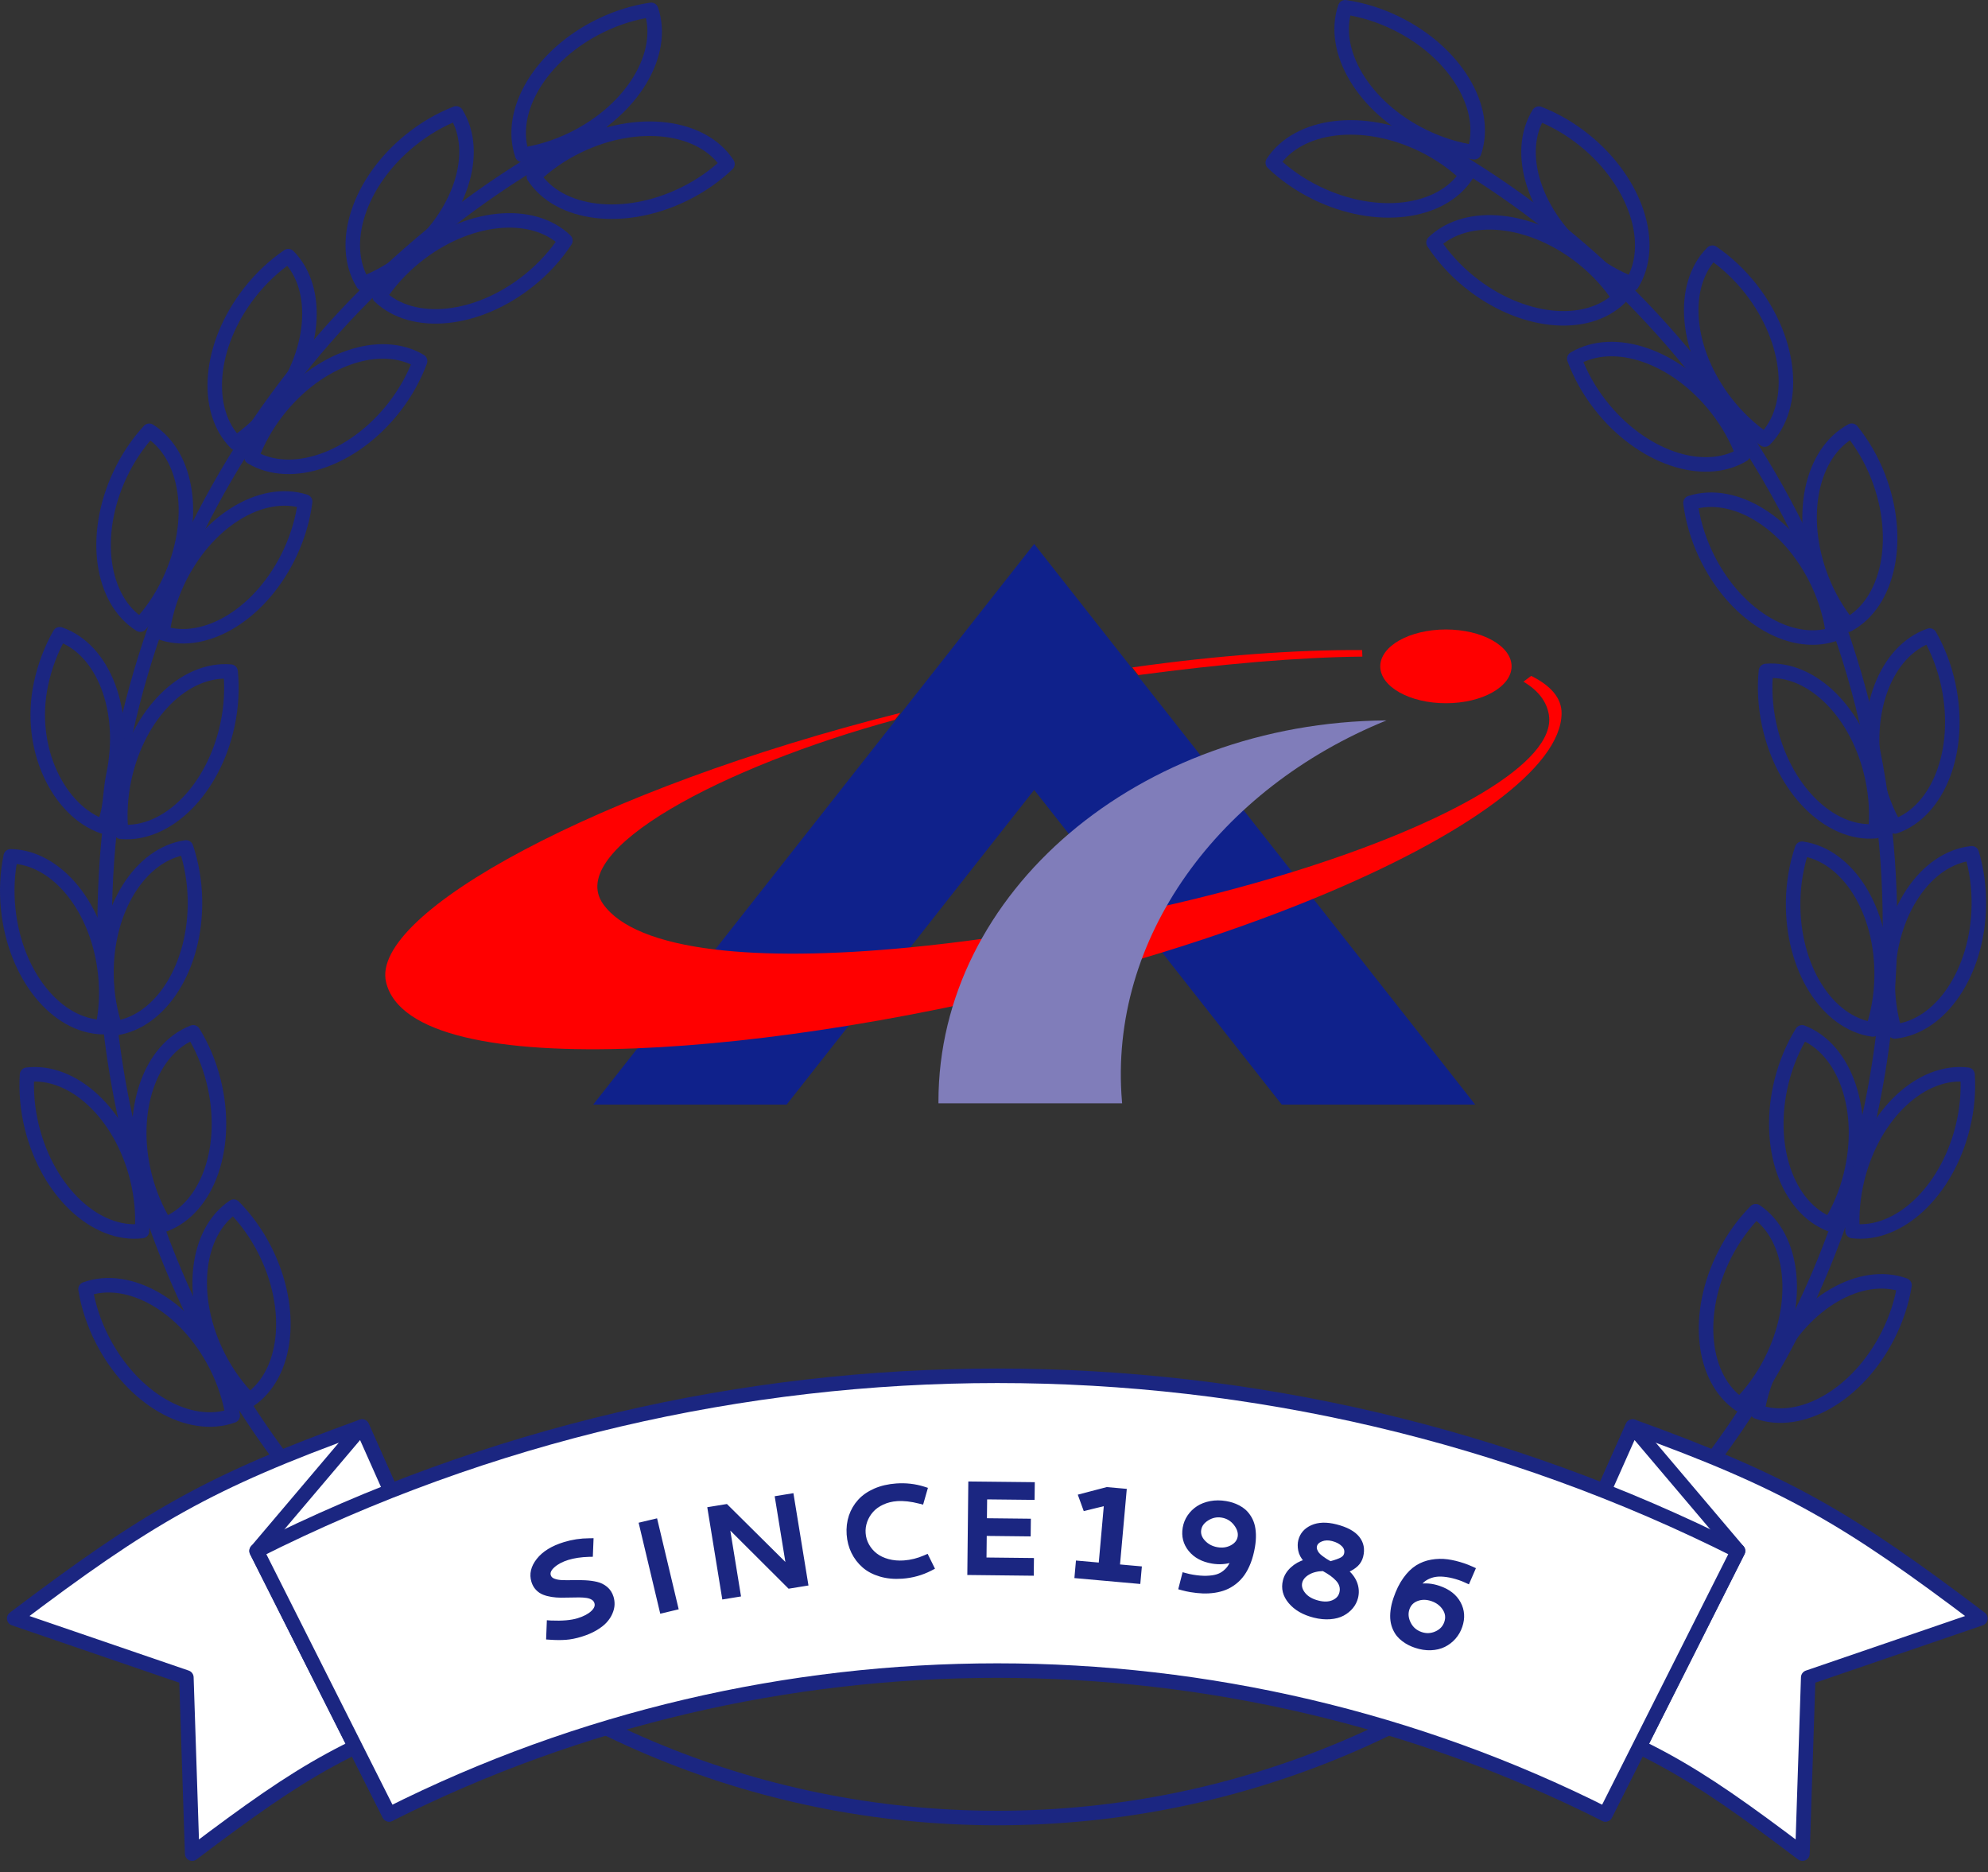
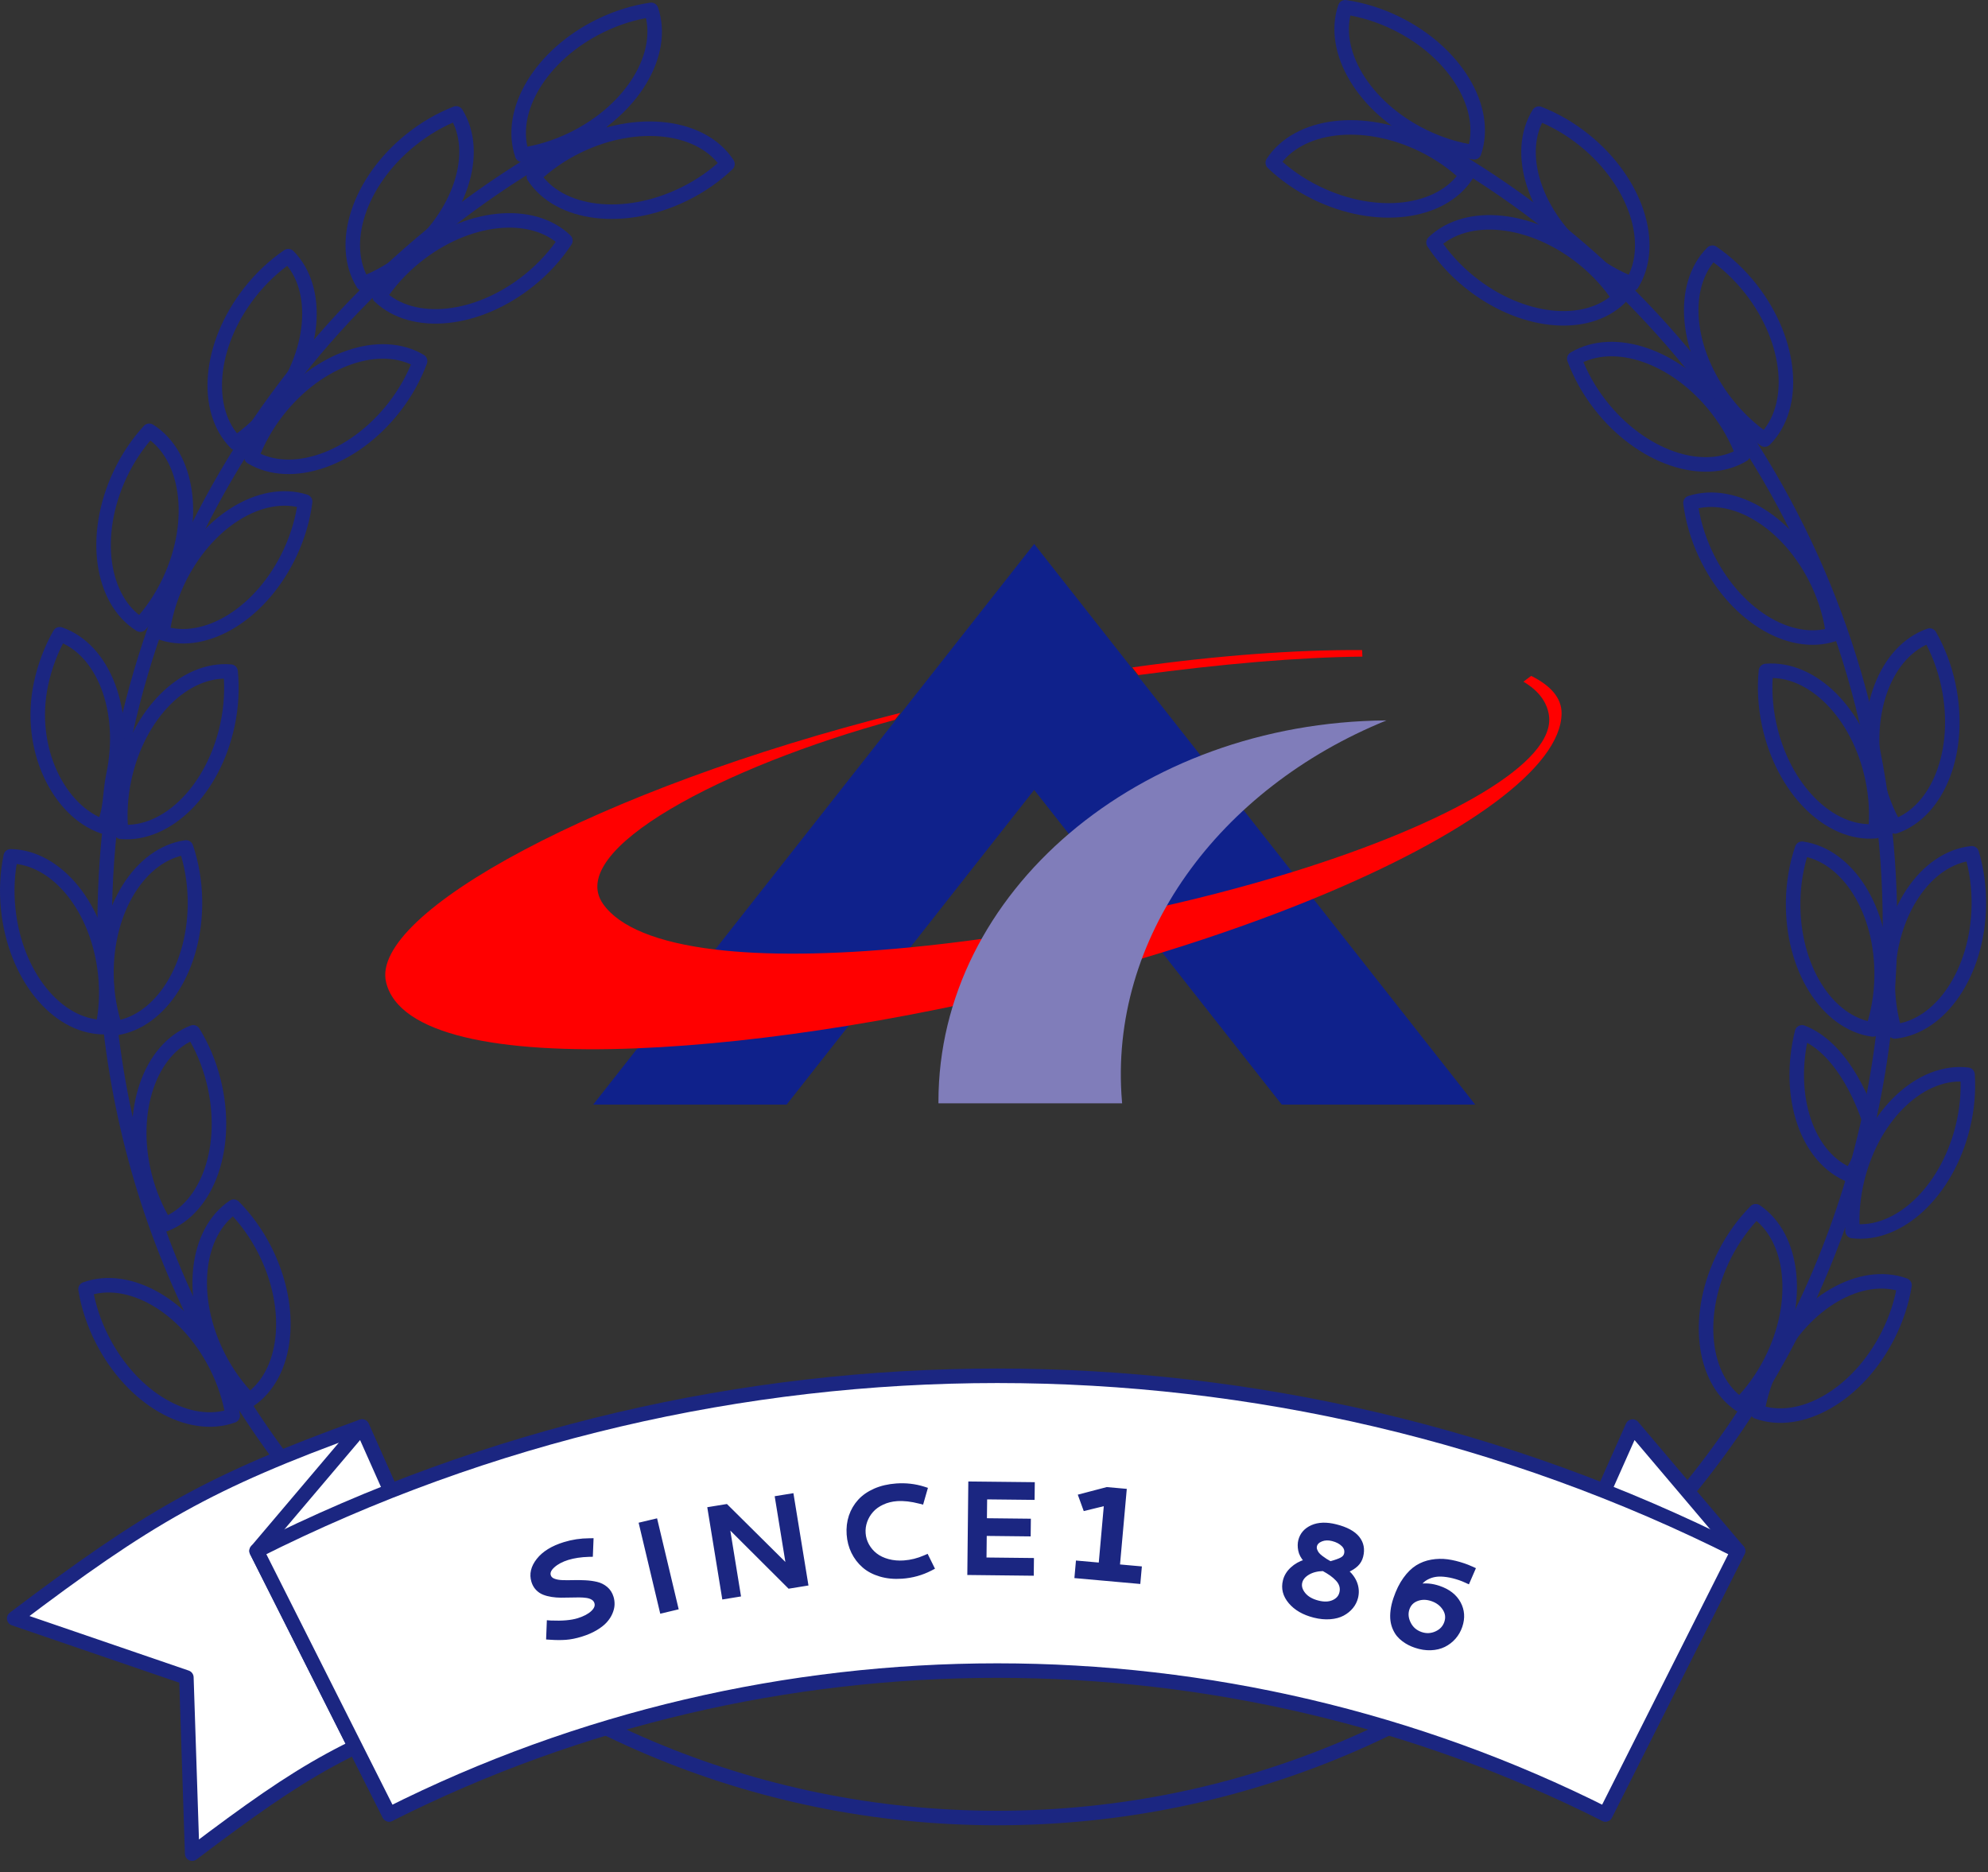
<svg xmlns="http://www.w3.org/2000/svg" version="1.1" id="レイヤー_1" x="0px" y="0px" viewBox="0 0 137 129" style="enable-background:new 0 0 137 129;" xml:space="preserve">
  <rect x="0" y="0" width="137" height="129" fill="#333333" stroke="none" />
  <g id="icon_x5F_1.svg">
    <g>
      <g>
        <path style="fill:none;stroke:#1B2681;stroke-linecap:round;stroke-linejoin:round;stroke-miterlimit:10;" d="M28.28,9.66     c1.002-0.812,2.077-1.425,3.156-1.846c1.68,2.705,0.313,7-3.256,9.89     c-1.002,0.812-2.077,1.425-3.156,1.846C23.345,16.845,24.711,12.55,28.28,9.66z" />
        <path style="fill:none;stroke:#1B2681;stroke-linecap:round;stroke-linejoin:round;stroke-miterlimit:10;" d="M50.133,11.303     c-0.838,0.799-1.848,1.515-3.007,2.08c-4.128,2.013-8.598,1.436-10.34-1.229     c0.838-0.799,1.848-1.514,3.007-2.08C43.921,8.061,48.392,8.638,50.133,11.303z" />
        <path style="fill:none;stroke:#1B2681;stroke-linecap:round;stroke-linejoin:round;stroke-miterlimit:10;" d="M41.383,1.768     c1.159-0.565,2.345-0.921,3.49-1.089c1.028,3.014-1.27,6.891-5.397,8.905     c-1.159,0.565-2.345,0.921-3.49,1.089C34.958,7.659,37.255,3.781,41.383,1.768z" />
        <path style="fill:none;stroke:#1B2681;stroke-linecap:round;stroke-linejoin:round;stroke-miterlimit:10;" d="M96.387,8.799     c20.083,10.126,33.858,30.936,33.858,54.963c0,33.975-27.542,61.517-61.517,61.517     S7.211,97.737,7.211,63.762c0-24.135,13.899-45.024,34.128-55.099" />
        <g>
          <g>
            <path style="fill:none;stroke:#1B2681;stroke-linecap:round;stroke-linejoin:round;stroke-miterlimit:10;" d="       M120.993,83.466c-0.814,0.824-1.546,1.821-2.132,2.97c-2.085,4.092-1.586,8.572,1.049,10.36       c0.814-0.824,1.546-1.821,2.132-2.97C124.126,89.734,123.628,85.254,120.993,83.466z" />
            <path style="fill:none;stroke:#1B2681;stroke-linecap:round;stroke-linejoin:round;stroke-miterlimit:10;" d="       M130.098,92.039c0.586-1.149,0.962-2.328,1.15-3.471c-2.995-1.081-6.913,1.149-8.997,5.241       c-0.585,1.149-0.961,2.328-1.15,3.471C124.096,98.36,128.014,96.13,130.098,92.039z" />
          </g>
          <g>
-             <path style="fill:none;stroke:#1B2681;stroke-linecap:round;stroke-linejoin:round;stroke-miterlimit:10;" d="       M124.186,71.138c-0.608,0.986-1.097,2.122-1.409,3.374c-1.111,4.456,0.383,8.709,3.352,9.858       c0.608-0.986,1.097-2.122,1.409-3.374C128.649,76.54,127.155,72.287,124.186,71.138z" />
+             <path style="fill:none;stroke:#1B2681;stroke-linecap:round;stroke-linejoin:round;stroke-miterlimit:10;" d="       M124.186,71.138c-1.111,4.456,0.383,8.709,3.352,9.858       c0.608-0.986,1.097-2.122,1.409-3.374C128.649,76.54,127.155,72.287,124.186,71.138z" />
            <path style="fill:none;stroke:#1B2681;stroke-linecap:round;stroke-linejoin:round;stroke-miterlimit:10;" d="       M135.252,77.7c0.312-1.251,0.413-2.485,0.34-3.64c-3.161-0.379-6.477,2.675-7.588,7.13       c-0.312,1.252-0.413,2.485-0.339,3.64C130.826,85.21,134.141,82.156,135.252,77.7z" />
          </g>
          <g>
            <path style="fill:none;stroke:#1B2681;stroke-linecap:round;stroke-linejoin:round;stroke-miterlimit:10;" d="       M124.186,58.486c-0.37,1.097-0.592,2.315-0.614,3.604c-0.08,4.592,2.332,8.399,5.484,8.851       c0.37-1.097,0.592-2.315,0.614-3.604C129.75,62.746,127.338,58.938,124.186,58.486z" />
            <path style="fill:none;stroke:#1B2681;stroke-linecap:round;stroke-linejoin:round;stroke-miterlimit:10;" d="       M136.369,62.423c0.022-1.29-0.156-2.514-0.488-3.623c-3.166,0.342-5.709,4.063-5.789,8.654       c-0.023,1.29,0.156,2.514,0.488,3.623C133.745,70.736,136.289,67.014,136.369,62.423z" />
          </g>
          <g>
            <path style="fill:none;stroke:#1B2681;stroke-linecap:round;stroke-linejoin:round;stroke-miterlimit:10;" d="       M121.698,46.237c-0.114,1.152-0.056,2.388,0.212,3.65c0.955,4.492,4.162,7.659,7.334,7.391       c0.114-1.152,0.056-2.388-0.212-3.65C128.078,49.136,124.871,45.968,121.698,46.237z" />
            <path style="fill:none;stroke:#1B2681;stroke-linecap:round;stroke-linejoin:round;stroke-miterlimit:10;" d="       M134.271,47.217c-0.268-1.262-0.718-2.414-1.291-3.421c-3.008,1.045-4.649,5.243-3.694,9.735       c0.268,1.262,0.718,2.414,1.291,3.421C133.585,55.906,135.226,51.708,134.271,47.217z" />
          </g>
          <g>
            <path style="fill:none;stroke:#1B2681;stroke-linecap:round;stroke-linejoin:round;stroke-miterlimit:10;" d="       M116.496,34.655c0.148,1.148,0.483,2.34,1.028,3.509c1.941,4.162,5.778,6.527,8.809,5.552       c-0.148-1.149-0.483-2.34-1.028-3.509C123.364,36.044,119.527,33.679,116.496,34.655z" />
-             <path style="fill:none;stroke:#1B2681;stroke-linecap:round;stroke-linejoin:round;stroke-miterlimit:10;" d="       M129.433,32.849c-0.467-1.202-1.097-2.268-1.824-3.169c-2.801,1.515-3.746,5.922-2.082,10.202       c0.467,1.202,1.097,2.268,1.824,3.169C130.152,41.536,131.097,37.129,129.433,32.849z" />
          </g>
          <g>
            <path style="fill:none;stroke:#1B2681;stroke-linecap:round;stroke-linejoin:round;stroke-miterlimit:10;" d="       M108.49,24.721c0.403,1.086,0.997,2.171,1.791,3.188c2.827,3.619,7.098,5.06,9.832,3.428       c-0.403-1.086-0.997-2.171-1.791-3.188C115.495,24.53,111.224,23.089,108.49,24.721z" />
            <path style="fill:none;stroke:#1B2681;stroke-linecap:round;stroke-linejoin:round;stroke-miterlimit:10;" d="       M120.668,19.921c-0.794-1.016-1.704-1.855-2.66-2.509c-2.245,2.258-1.88,6.75,0.947,10.369       c0.794,1.016,1.704,1.855,2.66,2.509C123.86,28.032,123.495,23.54,120.668,19.921z" />
          </g>
          <g>
            <path style="fill:none;stroke:#1B2681;stroke-linecap:round;stroke-linejoin:round;stroke-miterlimit:10;" d="       M98.79,16.714c0.637,0.967,1.46,1.891,2.462,2.703c3.569,2.89,8.054,3.333,10.351,1.128       c-0.637-0.967-1.46-1.891-2.462-2.703C105.572,14.952,101.087,14.508,98.79,16.714z" />
            <path style="fill:none;stroke:#1B2681;stroke-linecap:round;stroke-linejoin:round;stroke-miterlimit:10;" d="       M109.205,9.675c-1.002-0.812-2.077-1.425-3.156-1.846c-1.68,2.705-0.313,7,3.256,9.89       c1.002,0.812,2.077,1.425,3.156,1.846C114.141,16.86,112.774,12.565,109.205,9.675z" />
          </g>
          <g>
            <path style="fill:none;stroke:#1B2681;stroke-linecap:round;stroke-linejoin:round;stroke-miterlimit:10;" d="       M87.711,11.214c0.838,0.799,1.848,1.515,3.007,2.08c4.127,2.013,8.598,1.436,10.34-1.229       c-0.838-0.799-1.848-1.514-3.007-2.08C93.923,7.971,89.452,8.548,87.711,11.214z" />
            <path style="fill:none;stroke:#1B2681;stroke-linecap:round;stroke-linejoin:round;stroke-miterlimit:10;" d="       M96.192,1.589C95.033,1.024,93.848,0.668,92.702,0.5c-1.028,3.014,1.27,6.891,5.397,8.905       c1.159,0.565,2.345,0.921,3.49,1.089C102.617,7.48,100.32,3.602,96.192,1.589z" />
          </g>
        </g>
        <g>
          <path style="fill:none;stroke:#1B2681;stroke-linecap:round;stroke-linejoin:round;stroke-miterlimit:10;" d="      M16.104,83.152c0.814,0.824,1.546,1.821,2.132,2.97c2.085,4.092,1.586,8.572-1.049,10.36      c-0.814-0.824-1.546-1.821-2.132-2.97C12.971,89.42,13.469,84.94,16.104,83.152z" />
          <path style="fill:none;stroke:#1B2681;stroke-linecap:round;stroke-linejoin:round;stroke-miterlimit:10;" d="M7.043,92.308      c-0.585-1.149-0.962-2.328-1.15-3.471c2.995-1.081,6.913,1.149,8.997,5.241      c0.585,1.149,0.961,2.328,1.15,3.471C13.046,98.629,9.128,96.399,7.043,92.308z" />
        </g>
        <g>
          <path style="fill:none;stroke:#1B2681;stroke-linecap:round;stroke-linejoin:round;stroke-miterlimit:10;" d="M13.314,71.138      c0.608,0.986,1.097,2.122,1.409,3.374c1.111,4.456-0.383,8.709-3.352,9.858      c-0.608-0.986-1.097-2.122-1.409-3.374C8.851,76.54,10.345,72.287,13.314,71.138z" />
-           <path style="fill:none;stroke:#1B2681;stroke-linecap:round;stroke-linejoin:round;stroke-miterlimit:10;" d="M2.203,77.7      c-0.312-1.251-0.413-2.485-0.34-3.64c3.161-0.379,6.477,2.675,7.588,7.13      c0.312,1.252,0.413,2.485,0.339,3.64C6.63,85.21,3.314,82.156,2.203,77.7z" />
        </g>
        <path style="fill:none;stroke:#1B2681;stroke-linecap:round;stroke-linejoin:round;stroke-miterlimit:10;" d="M12.821,58.396     c0.37,1.097,0.592,2.315,0.614,3.604c0.08,4.592-2.332,8.399-5.484,8.851     c-0.37-1.097-0.592-2.315-0.614-3.604C7.257,62.656,9.67,58.848,12.821,58.396z" />
        <path style="fill:none;stroke:#1B2681;stroke-linecap:round;stroke-linejoin:round;stroke-miterlimit:10;" d="M0.567,62.659     c-0.134-1.283-0.062-2.518,0.173-3.652c3.183,0.067,6.039,3.554,6.516,8.121     c0.134,1.283,0.062,2.518-0.173,3.652C3.9,70.714,1.044,67.226,0.567,62.659z" />
        <path style="fill:none;stroke:#1B2681;stroke-linecap:round;stroke-linejoin:round;stroke-miterlimit:10;" d="M15.892,46.281     c0.114,1.152,0.056,2.388-0.212,3.65c-0.955,4.492-4.162,7.659-7.334,7.391     C8.232,56.17,8.29,54.934,8.558,53.672C9.512,49.18,12.719,46.013,15.892,46.281z" />
        <path style="fill:none;stroke:#1B2681;stroke-linecap:round;stroke-linejoin:round;stroke-miterlimit:10;" d="M2.826,47.127     c0.268-1.262,0.718-2.414,1.291-3.421c3.008,1.045,4.649,5.243,3.694,9.735     c-0.268,1.262-0.148,2.501-0.721,3.508C4.082,55.904,1.871,51.619,2.826,47.127z" />
        <g>
          <path style="fill:none;stroke:#1B2681;stroke-linecap:round;stroke-linejoin:round;stroke-miterlimit:10;" d="M21.029,34.566      c-0.148,1.148-0.483,2.34-1.028,3.509c-1.941,4.162-5.778,6.527-8.809,5.552      c0.148-1.149,0.483-2.34,1.028-3.509C14.161,35.956,17.998,33.591,21.029,34.566z" />
          <path style="fill:none;stroke:#1B2681;stroke-linecap:round;stroke-linejoin:round;stroke-miterlimit:10;" d="M8.257,32.728      c0.545-1.169,1.243-2.191,2.027-3.043c2.695,1.695,3.35,6.155,1.41,10.317      c-0.545,1.169-1.243,2.191-2.027,3.043C6.971,41.35,6.316,36.891,8.257,32.728z" />
        </g>
        <g>
          <path style="fill:none;stroke:#1B2681;stroke-linecap:round;stroke-linejoin:round;stroke-miterlimit:10;" d="      M28.95,24.885c-0.403,1.086-0.997,2.171-1.791,3.188c-2.827,3.619-7.098,5.06-9.832,3.428      c0.403-1.086,0.997-2.171,1.791-3.188C21.946,24.694,26.216,23.253,28.95,24.885z" />
          <path style="fill:none;stroke:#1B2681;stroke-linecap:round;stroke-linejoin:round;stroke-miterlimit:10;" d="      M17.206,20.16c0.794-1.016,1.704-1.855,2.66-2.509c2.245,2.258,1.88,6.75-0.947,10.369      c-0.794,1.016-1.704,1.855-2.66,2.509C14.014,28.271,14.379,23.779,17.206,20.16z" />
        </g>
        <path style="fill:none;stroke:#1B2681;stroke-linecap:round;stroke-linejoin:round;stroke-miterlimit:10;" d="M38.964,16.579     c-0.637,0.967-1.46,1.891-2.462,2.703c-3.569,2.89-8.054,3.333-10.351,1.128     c0.637-0.967,1.46-1.891,2.462-2.703C32.182,14.817,36.668,14.374,38.964,16.579z" />
      </g>
      <g>
        <g>
          <g>
            <path style="fill:#FFFFFF;stroke:#1B2681;stroke-linecap:round;stroke-linejoin:round;stroke-miterlimit:10;" d="       M13.243,127.735l-0.399-12.142l-11.866-4.066c9.146-6.921,13.374-9.4,23.968-13.225l8.29,18.618       C24.039,120.082,21.143,121.757,13.243,127.735z" />
          </g>
          <polygon style="fill:#FFFFFF;stroke:#1B2681;stroke-linecap:round;stroke-linejoin:round;stroke-miterlimit:10;" points="      17.683,106.875 24.947,98.303 33.236,116.921 26.823,125.028     " />
          <g>
-             <path style="fill:#FFFFFF;stroke:#1B2681;stroke-linecap:round;stroke-linejoin:round;stroke-miterlimit:10;" d="       M124.212,127.735l0.399-12.142l11.866-4.066c-9.146-6.921-13.374-9.4-23.968-13.225l-8.29,18.618       C113.416,120.082,116.312,121.757,124.212,127.735z" />
-           </g>
+             </g>
          <polygon style="fill:#FFFFFF;stroke:#1B2681;stroke-linecap:round;stroke-linejoin:round;stroke-miterlimit:10;" points="      119.773,106.875 112.509,98.303 104.219,116.921 110.632,125.028     " />
          <path style="fill:#FFFFFF;stroke:#1B2681;stroke-linecap:round;stroke-linejoin:round;stroke-miterlimit:10;" d="      M68.728,94.805c17.532,0,35.063,4.023,51.045,12.07l-9.141,18.153      c-26.239-13.211-57.57-13.211-83.809,0l-9.141-18.153C33.664,98.828,51.196,94.805,68.728,94.805z" />
        </g>
      </g>
      <g>
        <path style="fill:#1B2681;stroke:#1B2681;stroke-width:0.2;stroke-miterlimit:10;" d="M38.886,106.363     c0.557-0.172,1.133-0.259,1.727-0.261l0.188-0.003l-0.043,1.08l-0.174,0.003     c-0.55,0.016-1.034,0.089-1.451,0.217c-0.411,0.127-0.743,0.303-0.993,0.527     c-0.252,0.224-0.345,0.442-0.28,0.652c0.042,0.137,0.145,0.238,0.307,0.301     c0.162,0.063,0.357,0.099,0.587,0.107s0.48,0.008,0.752,0     c0.272-0.007,0.549-0.003,0.829,0.011c0.28,0.014,0.543,0.05,0.787,0.107     c0.244,0.057,0.462,0.165,0.654,0.325c0.192,0.16,0.328,0.37,0.408,0.63     c0.052,0.168,0.074,0.343,0.067,0.524c-0.007,0.181-0.054,0.373-0.141,0.574     c-0.086,0.202-0.211,0.393-0.374,0.573c-0.164,0.181-0.389,0.356-0.675,0.526     c-0.288,0.17-0.622,0.313-1.006,0.432c-0.383,0.119-0.741,0.189-1.07,0.213     c-0.33,0.023-0.688,0.021-1.074-0.007l-0.173-0.011l0.044-1.126l0.183,0.013     c0.786,0.033,1.409-0.021,1.868-0.162c0.431-0.133,0.76-0.307,0.986-0.521     s0.308-0.429,0.24-0.645c-0.036-0.12-0.11-0.216-0.221-0.286     c-0.111-0.07-0.244-0.117-0.402-0.141c-0.157-0.023-0.334-0.036-0.528-0.037     c-0.195-0.001-0.399,0.002-0.611,0.009c-0.213,0.007-0.427,0.01-0.642,0.009     s-0.424-0.018-0.629-0.05c-0.204-0.032-0.393-0.081-0.562-0.148     c-0.171-0.067-0.322-0.169-0.454-0.308c-0.133-0.139-0.229-0.309-0.291-0.51     c-0.155-0.504-0.039-1.003,0.351-1.497C37.458,106.99,38.063,106.616,38.886,106.363z" />
        <path style="fill:#1B2681;stroke:#1B2681;stroke-width:0.2;stroke-miterlimit:10;" d="M44.13,105.004l1.077-0.256     l1.444,6.075l-1.077,0.257L44.13,105.004z" />
        <path style="fill:#1B2681;stroke:#1B2681;stroke-width:0.2;stroke-miterlimit:10;" d="M48.855,103.944l1.206-0.196     l4.211,4.176l-0.771-4.737l1.093-0.178l1.005,6.164l-1.22,0.198l-4.199-4.188l0.772,4.745     l-1.093,0.178L48.855,103.944z" />
        <path style="fill:#1B2681;stroke:#1B2681;stroke-width:0.2;stroke-miterlimit:10;" d="M61.771,102.325     c0.653-0.046,1.282,0.025,1.886,0.214l0.167,0.054l-0.279,0.971l-0.171-0.045     c-0.58-0.15-1.099-0.208-1.558-0.176c-0.362,0.026-0.693,0.109-0.993,0.249     c-0.301,0.14-0.545,0.317-0.733,0.53c-0.189,0.213-0.331,0.452-0.425,0.717     c-0.094,0.265-0.132,0.538-0.111,0.818c0.02,0.289,0.1,0.56,0.24,0.813     c0.14,0.253,0.325,0.47,0.557,0.652c0.231,0.182,0.518,0.319,0.855,0.411     c0.339,0.092,0.704,0.124,1.095,0.096c0.479-0.034,0.952-0.153,1.419-0.356l0.159-0.069l0.421,0.852     l-0.157,0.082c-0.614,0.317-1.274,0.5-1.978,0.55c-0.547,0.039-1.049-0.009-1.507-0.145     c-0.457-0.135-0.841-0.337-1.15-0.608c-0.311-0.27-0.557-0.593-0.741-0.967     c-0.184-0.375-0.29-0.784-0.322-1.229c-0.031-0.45,0.019-0.874,0.151-1.271     c0.134-0.397,0.34-0.748,0.618-1.053c0.277-0.305,0.636-0.553,1.074-0.746     C60.726,102.479,61.221,102.364,61.771,102.325z" />
        <path style="fill:#1B2681;stroke:#1B2681;stroke-width:0.2;stroke-miterlimit:10;" d="M66.762,108.433l0.067-6.244     l4.381,0.047l-0.012,1.02l-3.27-0.035l-0.016,1.499l3.028,0.033l-0.012,1.019l-3.027-0.033     l-0.018,1.687l3.269,0.036l-0.011,1.02L66.762,108.433z" />
        <path style="fill:#1B2681;stroke:#1B2681;stroke-width:0.2;stroke-miterlimit:10;" d="M76.28,102.575l1.262,0.113     l-0.466,5.209l1.506,0.135l-0.091,1.011l-4.342-0.388l0.09-1.011l1.572,0.14l0.367-4.123     l-1.43,0.349l-0.343-0.944L76.28,102.575z" />
-         <path style="fill:#1B2681;stroke:#1B2681;stroke-width:0.2;stroke-miterlimit:10;" d="M84.481,103.538     c0.155,0.026,0.304,0.062,0.443,0.106c0.14,0.044,0.285,0.106,0.436,0.185     c0.152,0.079,0.288,0.173,0.41,0.281c0.121,0.108,0.233,0.242,0.337,0.403     c0.104,0.16,0.185,0.337,0.242,0.531s0.091,0.423,0.1,0.688s-0.013,0.551-0.064,0.86     c-0.068,0.399-0.164,0.758-0.288,1.079c-0.125,0.321-0.269,0.595-0.432,0.823     c-0.164,0.228-0.351,0.423-0.563,0.586c-0.212,0.163-0.432,0.291-0.661,0.382     c-0.229,0.092-0.479,0.157-0.747,0.197c-0.269,0.039-0.536,0.054-0.804,0.044     c-0.267-0.01-0.548-0.04-0.843-0.089c-0.193-0.033-0.38-0.073-0.559-0.122l-0.171-0.047     l0.252-0.982l0.18,0.048c0.118,0.035,0.269,0.068,0.45,0.099     c0.355,0.06,0.676,0.085,0.959,0.076c0.284-0.01,0.52-0.043,0.706-0.101     c0.187-0.058,0.351-0.144,0.494-0.26c0.143-0.115,0.255-0.233,0.336-0.353     c0.082-0.12,0.155-0.261,0.221-0.422c-0.429,0.147-0.889,0.179-1.38,0.096     c-0.67-0.114-1.184-0.392-1.542-0.834c-0.357-0.442-0.486-0.951-0.39-1.526     c0.05-0.294,0.158-0.564,0.324-0.807c0.167-0.244,0.372-0.446,0.62-0.606     c0.247-0.16,0.539-0.272,0.875-0.336C83.759,103.475,84.111,103.475,84.481,103.538z M84.21,104.481     c-0.35-0.059-0.679,0.007-0.989,0.198c-0.311,0.191-0.491,0.431-0.539,0.72     c-0.051,0.301,0.044,0.58,0.286,0.837c0.241,0.258,0.547,0.418,0.917,0.481     c0.366,0.062,0.697,0.013,0.991-0.146c0.295-0.16,0.466-0.381,0.515-0.664     c0.049-0.289-0.044-0.583-0.276-0.882C84.881,104.725,84.579,104.544,84.21,104.481z" />
        <path style="fill:#1B2681;stroke:#1B2681;stroke-width:0.2;stroke-miterlimit:10;" d="M92.064,105.138     c0.728,0.183,1.236,0.458,1.528,0.824s0.375,0.795,0.251,1.287     c-0.059,0.233-0.171,0.43-0.337,0.591s-0.388,0.301-0.666,0.421     c0.305,0.279,0.509,0.575,0.612,0.888c0.104,0.313,0.116,0.629,0.036,0.947     c-0.062,0.242-0.172,0.461-0.333,0.657c-0.162,0.197-0.364,0.36-0.606,0.491     c-0.243,0.131-0.538,0.21-0.885,0.237c-0.347,0.027-0.716-0.008-1.108-0.107     c-0.724-0.183-1.28-0.503-1.668-0.962c-0.387-0.459-0.514-0.955-0.379-1.489     c0.078-0.315,0.248-0.593,0.51-0.834c0.26-0.241,0.571-0.417,0.935-0.528     c-0.215-0.241-0.345-0.486-0.391-0.733c-0.047-0.247-0.045-0.472,0.006-0.674     c0.111-0.44,0.392-0.761,0.841-0.962C90.859,104.992,91.411,104.974,92.064,105.138z M92.399,109.763     c0.042-0.167,0.041-0.328-0.004-0.481c-0.044-0.153-0.129-0.296-0.254-0.429     c-0.125-0.133-0.264-0.253-0.414-0.36c-0.152-0.108-0.332-0.218-0.542-0.332     c-0.411,0.011-0.755,0.099-1.032,0.263c-0.277,0.165-0.445,0.367-0.507,0.609     c-0.067,0.267,0.006,0.533,0.22,0.799c0.214,0.265,0.541,0.453,0.979,0.563     c0.4,0.101,0.742,0.088,1.026-0.038S92.331,110.033,92.399,109.763z M91.823,106.097     c-0.284-0.072-0.538-0.062-0.762,0.028c-0.224,0.09-0.358,0.224-0.402,0.4     c-0.024,0.097-0.019,0.193,0.019,0.29c0.035,0.097,0.084,0.182,0.145,0.257     c0.062,0.074,0.148,0.154,0.261,0.238c0.111,0.084,0.209,0.152,0.29,0.202     c0.083,0.051,0.185,0.11,0.303,0.176c0.351-0.096,0.604-0.186,0.76-0.269     c0.155-0.083,0.25-0.194,0.285-0.334c0.057-0.227-0.002-0.43-0.178-0.607     C92.367,106.301,92.128,106.174,91.823,106.097z" />
        <path style="fill:#1B2681;stroke:#1B2681;stroke-width:0.2;stroke-miterlimit:10;" d="M100.888,107.828     c0.158,0.053,0.336,0.124,0.532,0.212l0.16,0.073l-0.403,0.931l-0.169-0.076     c-0.139-0.066-0.28-0.123-0.425-0.172c-0.315-0.107-0.608-0.18-0.878-0.218     c-0.268-0.038-0.498-0.047-0.691-0.025c-0.192,0.021-0.369,0.067-0.531,0.138     c-0.162,0.07-0.296,0.151-0.402,0.242c-0.106,0.091-0.206,0.198-0.297,0.321     c0.442-0.082,0.904-0.042,1.388,0.122c0.655,0.222,1.119,0.582,1.391,1.081     c0.271,0.499,0.31,1.038,0.113,1.618c-0.101,0.297-0.251,0.559-0.451,0.786     c-0.201,0.228-0.437,0.407-0.704,0.539c-0.27,0.132-0.575,0.204-0.919,0.218     c-0.344,0.013-0.698-0.042-1.064-0.166c-0.15-0.051-0.291-0.109-0.423-0.176     c-0.133-0.066-0.269-0.151-0.406-0.253c-0.139-0.102-0.259-0.216-0.363-0.341     c-0.103-0.125-0.192-0.274-0.27-0.449c-0.077-0.174-0.129-0.361-0.155-0.561     c-0.027-0.199-0.025-0.43,0.006-0.691c0.031-0.261,0.097-0.539,0.197-0.834     c0.181-0.536,0.404-0.988,0.67-1.357c0.266-0.369,0.55-0.649,0.854-0.838     c0.304-0.189,0.639-0.316,1.005-0.379c0.366-0.063,0.729-0.071,1.092-0.023     C100.105,107.599,100.487,107.692,100.888,107.828z M99.505,110.86     c-0.194-0.293-0.473-0.501-0.833-0.623s-0.698-0.125-1.011-0.008     c-0.313,0.117-0.522,0.331-0.628,0.641c-0.108,0.319-0.077,0.649,0.094,0.99     c0.171,0.341,0.442,0.574,0.814,0.7c0.347,0.117,0.687,0.101,1.021-0.049     c0.333-0.15,0.555-0.387,0.665-0.712C99.741,111.466,99.699,111.153,99.505,110.86z" />
      </g>
    </g>
    <g>
      <polygon style="fill:#0F218B;" points="71.269,37.483 40.879,76.116 54.211,76.116 71.269,54.431     88.328,76.116 101.66,76.116   " />
-       <path style="fill:#FF0000;" d="M104.168,45.919c0,1.404-2.026,2.541-4.525,2.541    c-2.499,0-4.524-1.138-4.524-2.541c0-1.403,2.026-2.541,4.524-2.541    C102.142,43.378,104.168,44.516,104.168,45.919z" />
      <path style="fill:#FF0000;" d="M93.887,45.247l-0.019-0.45c-4.545-0.03-9.959,0.363-15.838,1.194    l0.417,0.53C84.107,45.766,89.423,45.289,93.887,45.247z" />
      <path style="fill:#FF0000;" d="M105.519,46.575l-0.534,0.399c0.999,0.592,1.608,1.352,1.756,2.301    c0.504,3.235-6.844,7.452-17.632,10.8c-3.401,1.055-7.144,2.024-11.091,2.849    c-1.372,0.287-2.768,0.555-4.183,0.805c-4.081,0.719-7.81,1.234-11.173,1.56    c-5.478,0.531-9.981,0.557-13.438,0.135c-3.947-0.482-6.532-1.548-7.651-3.114    c-2.683-3.756,8.329-9.502,20.095-12.706l0.376-0.478C41.213,54.347,25.497,62.931,26.603,67.669    c0.856,3.667,7.834,4.947,17.256,4.572c4.438-0.177,9.418-0.721,14.556-1.556    c1.431-0.233,2.873-0.488,4.321-0.764c6.195-1.181,12.068-2.655,17.403-4.302    c3.768-1.163,7.266-2.412,10.417-3.706c10.416-4.277,17.037-9.036,17.058-12.759    C107.619,48.109,106.878,47.248,105.519,46.575z" />
      <path style="fill:#807DBA;" d="M95.549,49.643c-17.079,0.13-30.877,11.84-30.877,26.265    c0,0.041,0.001,0.082,0.001,0.122h12.657c-0.004-0.041-0.008-0.081-0.011-0.122    C76.371,64.641,84.011,54.327,95.549,49.643z" />
    </g>
  </g>
  <g>
</g>
  <g>
</g>
  <g>
</g>
  <g>
</g>
  <g>
</g>
  <g>
</g>
  <g>
</g>
  <g>
</g>
  <g>
</g>
  <g>
</g>
  <g>
</g>
  <g>
</g>
  <g>
</g>
  <g>
</g>
  <g>
</g>
</svg>